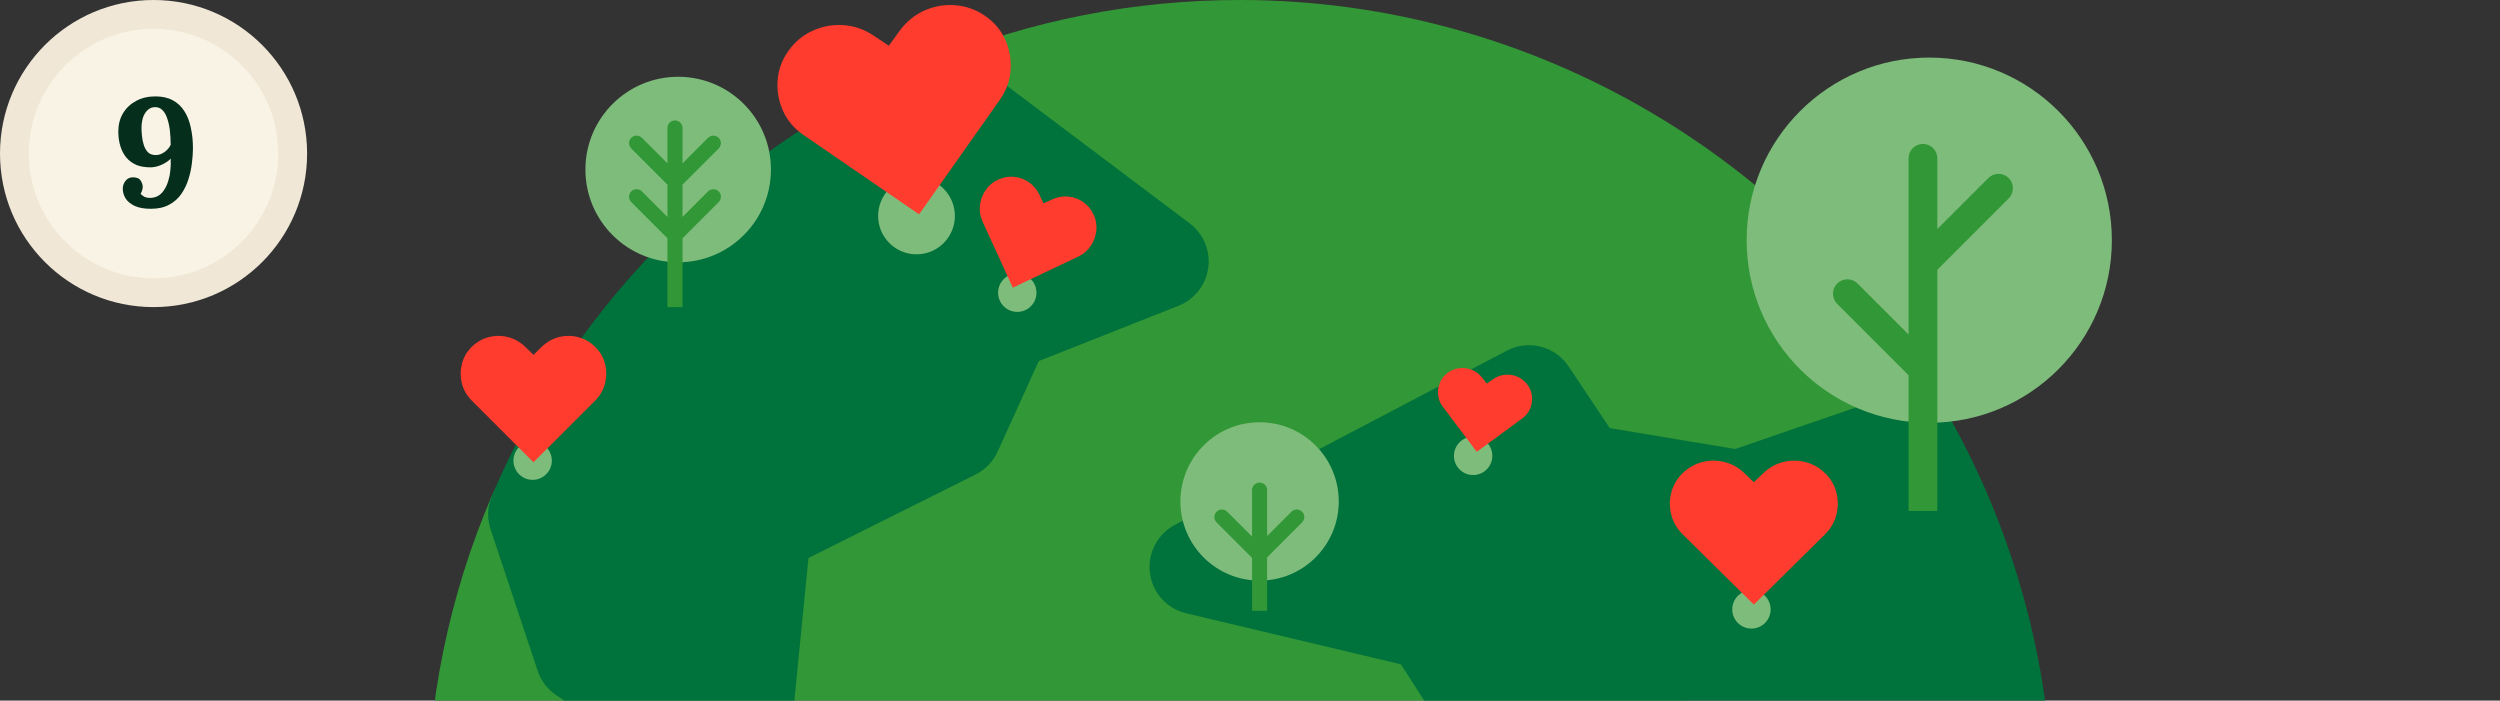
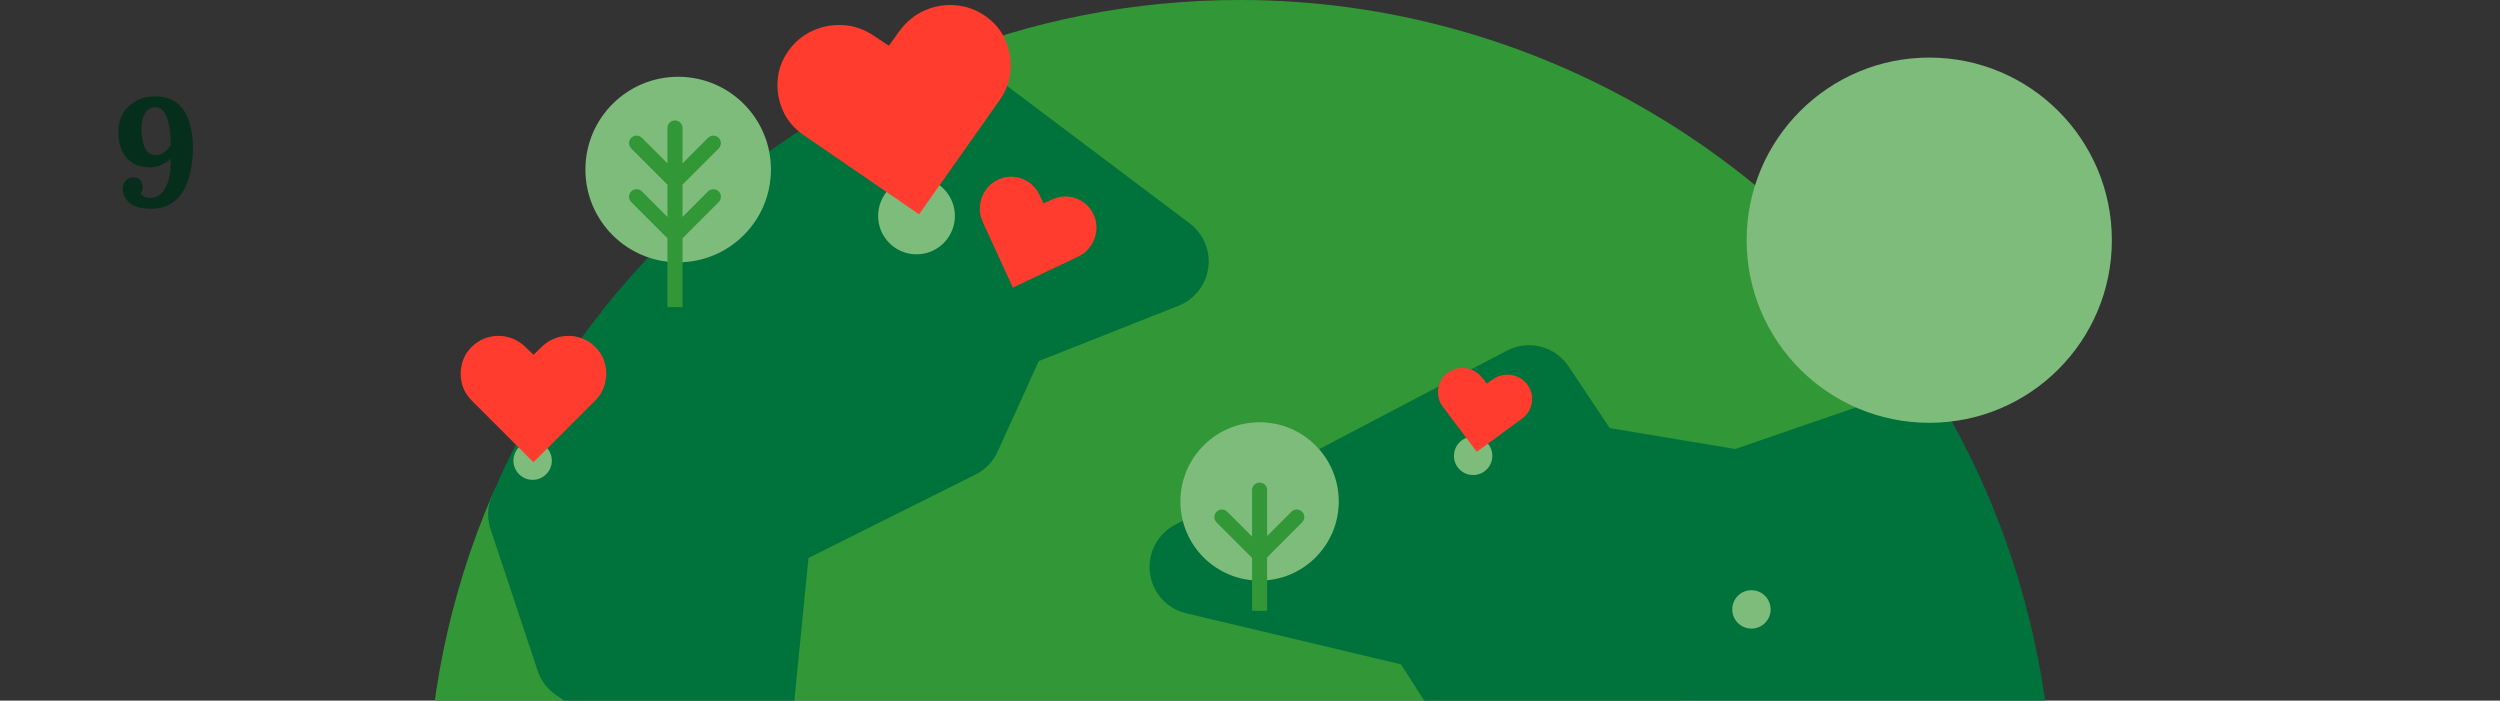
<svg xmlns="http://www.w3.org/2000/svg" width="521" height="146" viewBox="0 0 521 146" fill="none">
  <rect x="0" y="0" width="521" height="146" fill="#333333" stroke="none" />
  <g clip-path="url(#clip0_864_3398)">
-     <circle cx="32" cy="32" r="29" fill="#F8F3E5" stroke="#F0E7D6" stroke-width="6" />
    <path d="M31.441 43.512C30.033 43.512 28.903 43.309 28.049 42.904C27.196 42.499 26.567 41.976 26.161 41.336C25.777 40.696 25.585 40.024 25.585 39.32C25.585 38.744 25.767 38.211 26.129 37.72C26.513 37.208 27.036 36.952 27.697 36.952C28.508 36.952 29.052 37.187 29.329 37.656C29.607 38.104 29.745 38.541 29.745 38.968C29.745 39.139 29.703 39.373 29.617 39.672C29.553 39.949 29.447 40.173 29.297 40.344C29.468 40.6 29.735 40.824 30.097 41.016C30.481 41.187 30.94 41.261 31.473 41.24C32.092 41.197 32.636 41.027 33.105 40.728C33.575 40.408 33.969 39.981 34.289 39.448C34.631 38.915 34.897 38.307 35.089 37.624C35.303 36.941 35.441 36.216 35.505 35.448C35.591 34.659 35.612 33.859 35.569 33.048C35.228 33.453 34.673 33.848 33.905 34.232C33.137 34.616 32.348 34.829 31.537 34.872C30.364 34.893 29.34 34.733 28.465 34.392C27.612 34.029 26.897 33.507 26.321 32.824C25.767 32.141 25.351 31.341 25.073 30.424C24.796 29.507 24.657 28.504 24.657 27.416C24.657 25.987 24.977 24.728 25.617 23.64C26.279 22.531 27.185 21.667 28.337 21.048C29.511 20.408 30.855 20.088 32.369 20.088C33.799 20.088 35.004 20.355 35.985 20.888C36.988 21.421 37.799 22.179 38.417 23.16C39.036 24.12 39.484 25.261 39.761 26.584C40.06 27.907 40.209 29.347 40.209 30.904C40.209 31.864 40.135 32.909 39.985 34.04C39.857 35.171 39.612 36.291 39.249 37.4C38.908 38.509 38.407 39.533 37.745 40.472C37.105 41.389 36.263 42.125 35.217 42.68C34.193 43.235 32.935 43.512 31.441 43.512ZM32.433 32.312C32.881 32.312 33.308 32.216 33.713 32.024C34.119 31.832 34.481 31.576 34.801 31.256C35.121 30.936 35.377 30.584 35.569 30.2C35.569 29.176 35.516 28.195 35.409 27.256C35.303 26.317 35.121 25.475 34.865 24.728C34.631 23.981 34.3 23.395 33.873 22.968C33.468 22.541 32.956 22.328 32.337 22.328C31.697 22.328 31.164 22.541 30.737 22.968C30.311 23.373 29.991 23.907 29.777 24.568C29.585 25.229 29.489 25.933 29.489 26.68C29.489 27.149 29.521 27.704 29.585 28.344C29.649 28.984 29.777 29.613 29.969 30.232C30.161 30.829 30.449 31.331 30.833 31.736C31.239 32.12 31.772 32.312 32.433 32.312Z" fill="#052E1C" />
    <path d="M258.416 338.832C213.34 338.832 170.844 321.162 138.757 289.075C106.671 256.989 89 214.493 89 169.416C89 146.502 93.55 124.246 102.526 103.264C104.148 99.473 107.948 97.074 112.065 97.251C116.185 97.422 119.77 100.122 121.072 104.035L129.803 130.276L146.071 141.122L149.27 108.876C149.607 105.483 151.661 102.501 154.71 100.977L191.286 82.695L200.056 63.389C201.119 61.049 203.049 59.212 205.439 58.265L221.844 51.771L192.437 29.638C189.584 27.49 188.104 23.977 188.561 20.436C189.018 16.895 191.342 13.872 194.647 12.52C214.947 4.212 236.403 0 258.416 0C319.46 0 376.089 33.272 406.202 86.832C407.645 89.398 407.874 92.474 406.827 95.226C405.781 97.978 403.566 100.124 400.781 101.083L365.694 113.167C364.131 113.705 362.458 113.845 360.829 113.572L327.965 108.093C325.26 107.642 322.861 106.091 321.339 103.809L315.338 94.811L277.578 114.625L300.418 120.051C302.913 120.644 305.082 122.18 306.47 124.336L317.66 141.72L332.662 137.968C335.375 137.288 338.249 137.786 340.576 139.338L357.008 150.29C359.77 152.131 361.429 155.231 361.429 158.55V176.579L390.501 208.06C392.195 209.894 393.135 212.299 393.135 214.795V268.446C393.135 270.692 392.374 272.872 390.974 274.629C375.418 294.169 355.416 310.33 333.131 321.365C309.725 332.955 284.586 338.832 258.416 338.832Z" fill="#329736" />
    <path d="M406.203 86.829C403.853 82.651 398.852 80.749 394.32 82.311L361.613 93.575L335.473 89.216L326.899 76.36C324.081 72.134 318.526 70.718 314.028 73.078L244.879 109.363C241.213 111.287 239.126 115.284 239.642 119.391C240.158 123.499 243.169 126.855 247.197 127.812L291.943 138.443L304.821 158.449C307.123 162.026 311.449 163.739 315.577 162.706L333.222 158.292L341.578 163.862V180.46C341.578 182.956 342.519 185.361 344.212 187.195L373.284 218.676V268.445C373.284 272.665 375.952 276.423 379.936 277.815C381.009 278.191 382.114 278.372 383.209 278.372C386.175 278.372 389.056 277.04 390.976 274.628C402.665 259.949 411.772 243.606 418.045 226.053C424.541 207.874 427.835 188.818 427.835 169.416C427.835 140.539 420.355 111.981 406.203 86.829ZM254.86 186.378L223.861 180.176L197.693 151.395C195.781 149.291 193.06 148.117 190.217 148.147L165.295 148.476L168.489 116.286L203.31 98.881C205.345 97.864 206.969 96.179 207.91 94.107L216.477 75.249L245.615 63.714C248.953 62.392 251.318 59.37 251.798 55.811C252.279 52.253 250.799 48.712 247.93 46.553L204.378 13.775C201.582 11.671 197.885 11.193 194.646 12.52C153.552 29.351 119.976 62.428 102.527 103.268C101.574 105.499 101.471 108.001 102.236 110.303L112.044 139.778C112.741 141.875 114.118 143.678 115.957 144.904L144.394 163.862V185.159C144.394 187.744 145.402 190.227 147.204 192.08L171.785 217.356V245.408C171.785 247.73 172.599 249.979 174.086 251.762L201.47 284.627C203.394 286.935 206.208 288.199 209.098 288.199C210.228 288.199 211.371 288.006 212.475 287.606C216.405 286.183 219.023 282.451 219.023 278.272V255.851L236.963 242.397C239.463 240.522 240.934 237.58 240.934 234.456V222.134L259.932 203.13C262.52 200.541 263.473 196.739 262.413 193.235C261.352 189.731 258.45 187.096 254.86 186.378Z" fill="#00723B" />
    <circle cx="141.333" cy="35.333" r="19.333" fill="#7EBC7B" />
    <path d="M142.238 26.667C142.238 25.799 141.535 25.096 140.667 25.096C139.799 25.096 139.095 25.799 139.095 26.667H142.238ZM133.778 39.889C133.164 39.276 132.169 39.276 131.555 39.889C130.942 40.503 130.942 41.498 131.555 42.111L133.778 39.889ZM149.778 42.111C150.391 41.498 150.391 40.503 149.778 39.889C149.164 39.276 148.169 39.276 147.555 39.889L149.778 42.111ZM133.778 28.723C133.164 28.109 132.169 28.109 131.555 28.723C130.942 29.336 130.942 30.331 131.555 30.945L133.778 28.723ZM149.778 30.945C150.391 30.331 150.391 29.336 149.778 28.723C149.164 28.109 148.169 28.109 147.555 28.723L149.778 30.945ZM139.095 49V64H142.238V49H139.095ZM141.778 47.889L133.778 39.889L131.555 42.111L139.555 50.111L141.778 47.889ZM141.778 50.111L149.778 42.111L147.555 39.889L139.555 47.889L141.778 50.111ZM139.095 26.667V37.834H142.238V26.667H139.095ZM139.095 37.834V49H142.238V37.834H139.095ZM141.778 36.722L133.778 28.723L131.555 30.945L139.555 38.945L141.778 36.722ZM141.778 38.945L149.778 30.945L147.555 28.723L139.555 36.722L141.778 38.945Z" fill="#329736" />
    <circle cx="262.5" cy="104.5" r="16.5" fill="#7EBC7B" />
    <path d="M264.071 102.143C264.071 101.275 263.368 100.571 262.5 100.571C261.632 100.571 260.929 101.275 260.929 102.143H264.071ZM255.754 106.644C255.14 106.03 254.145 106.03 253.532 106.644C252.918 107.257 252.918 108.252 253.532 108.866L255.754 106.644ZM271.356 108.866C271.97 108.252 271.97 107.257 271.356 106.644C270.742 106.03 269.747 106.03 269.134 106.644L271.356 108.866ZM260.929 115.612V127.285H264.071V115.612H260.929ZM263.611 114.501L255.754 106.644L253.532 108.866L261.389 116.723L263.611 114.501ZM260.929 102.143V115.5H264.071V102.143H260.929ZM260.929 115.5V115.612H264.071V115.5H260.929ZM263.611 116.611L271.356 108.866L269.134 106.644L261.389 114.389L263.611 116.611Z" fill="#329736" />
    <circle cx="402.056" cy="50.056" r="38.056" fill="#7EBC7B" />
-     <path d="M403.743 32.996C403.743 31.339 402.4 29.996 400.743 29.996C399.086 29.996 397.743 31.339 397.743 32.996H403.743ZM387.117 59.088C385.946 57.917 384.046 57.917 382.875 59.088C381.703 60.26 381.703 62.159 382.875 63.331L387.117 59.088ZM418.612 41.351C419.783 40.179 419.783 38.28 418.612 37.108C417.44 35.936 415.541 35.936 414.369 37.108L418.612 41.351ZM397.743 76.957V106.483H403.743V76.957H397.743ZM402.865 74.835L387.117 59.088L382.875 63.331L398.622 79.078L402.865 74.835ZM397.743 32.996V54.977H403.743V32.996H397.743ZM397.743 54.977V76.957H403.743V54.977H397.743ZM402.865 57.098L418.612 41.351L414.369 37.108L398.622 52.855L402.865 57.098Z" fill="#329736" />
    <circle cx="191" cy="45" r="8" fill="#7EBC7B" />
-     <circle cx="212" cy="61" r="4" fill="#7EBC7B" />
    <circle cx="111" cy="96" r="4" fill="#7EBC7B" />
    <circle cx="365" cy="127" r="4" fill="#7EBC7B" />
    <circle cx="307" cy="95" r="4" fill="#7EBC7B" />
    <path d="M111.173 96.338L98.301 83.467C97.274 82.44 96.59 81.246 96.247 79.885C95.913 78.525 95.918 77.173 96.26 75.829C96.602 74.476 97.282 73.299 98.301 72.298C99.344 71.271 100.534 70.591 101.869 70.257C103.213 69.914 104.553 69.914 105.889 70.257C107.233 70.599 108.426 71.279 109.47 72.298L111.173 73.951L112.876 72.298C113.927 71.279 115.121 70.599 116.457 70.257C117.792 69.914 119.128 69.914 120.463 70.257C121.807 70.591 123.001 71.271 124.045 72.298C125.063 73.299 125.743 74.476 126.085 75.829C126.428 77.173 126.428 78.525 126.085 79.885C125.752 81.246 125.071 82.44 124.045 83.467L111.173 96.338Z" fill="#FF3C2E" />
-     <path d="M365.502 126L350.654 111.339C349.47 110.169 348.68 108.81 348.285 107.26C347.9 105.71 347.905 104.17 348.3 102.639C348.695 101.099 349.479 99.758 350.654 98.617C351.858 97.448 353.23 96.673 354.77 96.292C356.321 95.903 357.866 95.903 359.407 96.292C360.957 96.682 362.334 97.457 363.538 98.617L365.502 100.5L367.466 98.617C368.679 97.457 370.056 96.682 371.597 96.292C373.138 95.903 374.678 95.903 376.219 96.292C377.769 96.673 379.146 97.448 380.35 98.617C381.524 99.758 382.309 101.099 382.704 102.639C383.099 104.17 383.099 105.71 382.704 107.26C382.319 108.81 381.534 110.169 380.35 111.339L365.502 126Z" fill="#FF3C2E" />
    <path d="M307.755 94.16L300.684 84.768C300.12 84.018 299.792 83.196 299.699 82.299C299.612 81.404 299.741 80.546 300.087 79.725C300.434 78.899 300.982 78.216 301.73 77.677C302.497 77.124 303.326 76.805 304.216 76.719C305.112 76.63 305.973 76.757 306.8 77.101C307.632 77.445 308.336 77.99 308.911 78.736L309.851 79.947L311.101 79.059C311.872 78.512 312.704 78.193 313.594 78.103C314.485 78.012 315.344 78.139 316.17 78.483C317.003 78.822 317.707 79.367 318.282 80.118C318.843 80.85 319.17 81.662 319.263 82.553C319.358 83.439 319.231 84.297 318.883 85.129C318.541 85.961 317.992 86.654 317.236 87.209L307.755 94.16Z" fill="#FF3C2E" />
    <path d="M191.537 44.668L167.451 28.137C165.53 26.819 164.106 25.14 163.178 23.102C162.264 21.062 161.89 18.938 162.055 16.731C162.218 14.511 162.968 12.47 164.304 10.607C165.674 8.698 167.373 7.291 169.402 6.385C171.442 5.465 173.571 5.083 175.791 5.239C178.023 5.392 180.112 6.12 182.058 7.42L185.23 9.529L187.471 6.449C188.856 4.55 190.562 3.142 192.588 2.224C194.615 1.305 196.738 0.924 198.957 1.08C201.187 1.221 203.277 1.948 205.224 3.262C207.125 4.544 208.538 6.197 209.463 8.222C210.386 10.233 210.767 12.356 210.606 14.589C210.459 16.82 209.714 18.888 208.371 20.792L191.537 44.668Z" fill="#FF3C2E" />
    <path d="M211.072 59.947L204.783 46.217C204.281 45.121 204.092 43.992 204.216 42.827C204.346 41.665 204.736 40.605 205.385 39.646C206.036 38.681 206.899 37.949 207.974 37.45C209.075 36.938 210.19 36.739 211.32 36.853C212.458 36.963 213.495 37.341 214.432 37.986C215.374 38.633 216.104 39.504 216.621 40.597L217.468 42.374L219.258 41.557C220.363 41.054 221.482 40.856 222.614 40.964C223.746 41.071 224.78 41.448 225.716 42.093C226.661 42.733 227.391 43.604 227.906 44.704C228.408 45.777 228.599 46.892 228.477 48.05C228.358 49.202 227.972 50.263 227.319 51.235C226.671 52.209 225.804 52.954 224.715 53.471L211.072 59.947Z" fill="#FF3C2E" />
  </g>
  <defs>
    <clipPath id="clip0_864_3398">
      <rect width="521" height="146" fill="white" />
    </clipPath>
  </defs>
</svg>